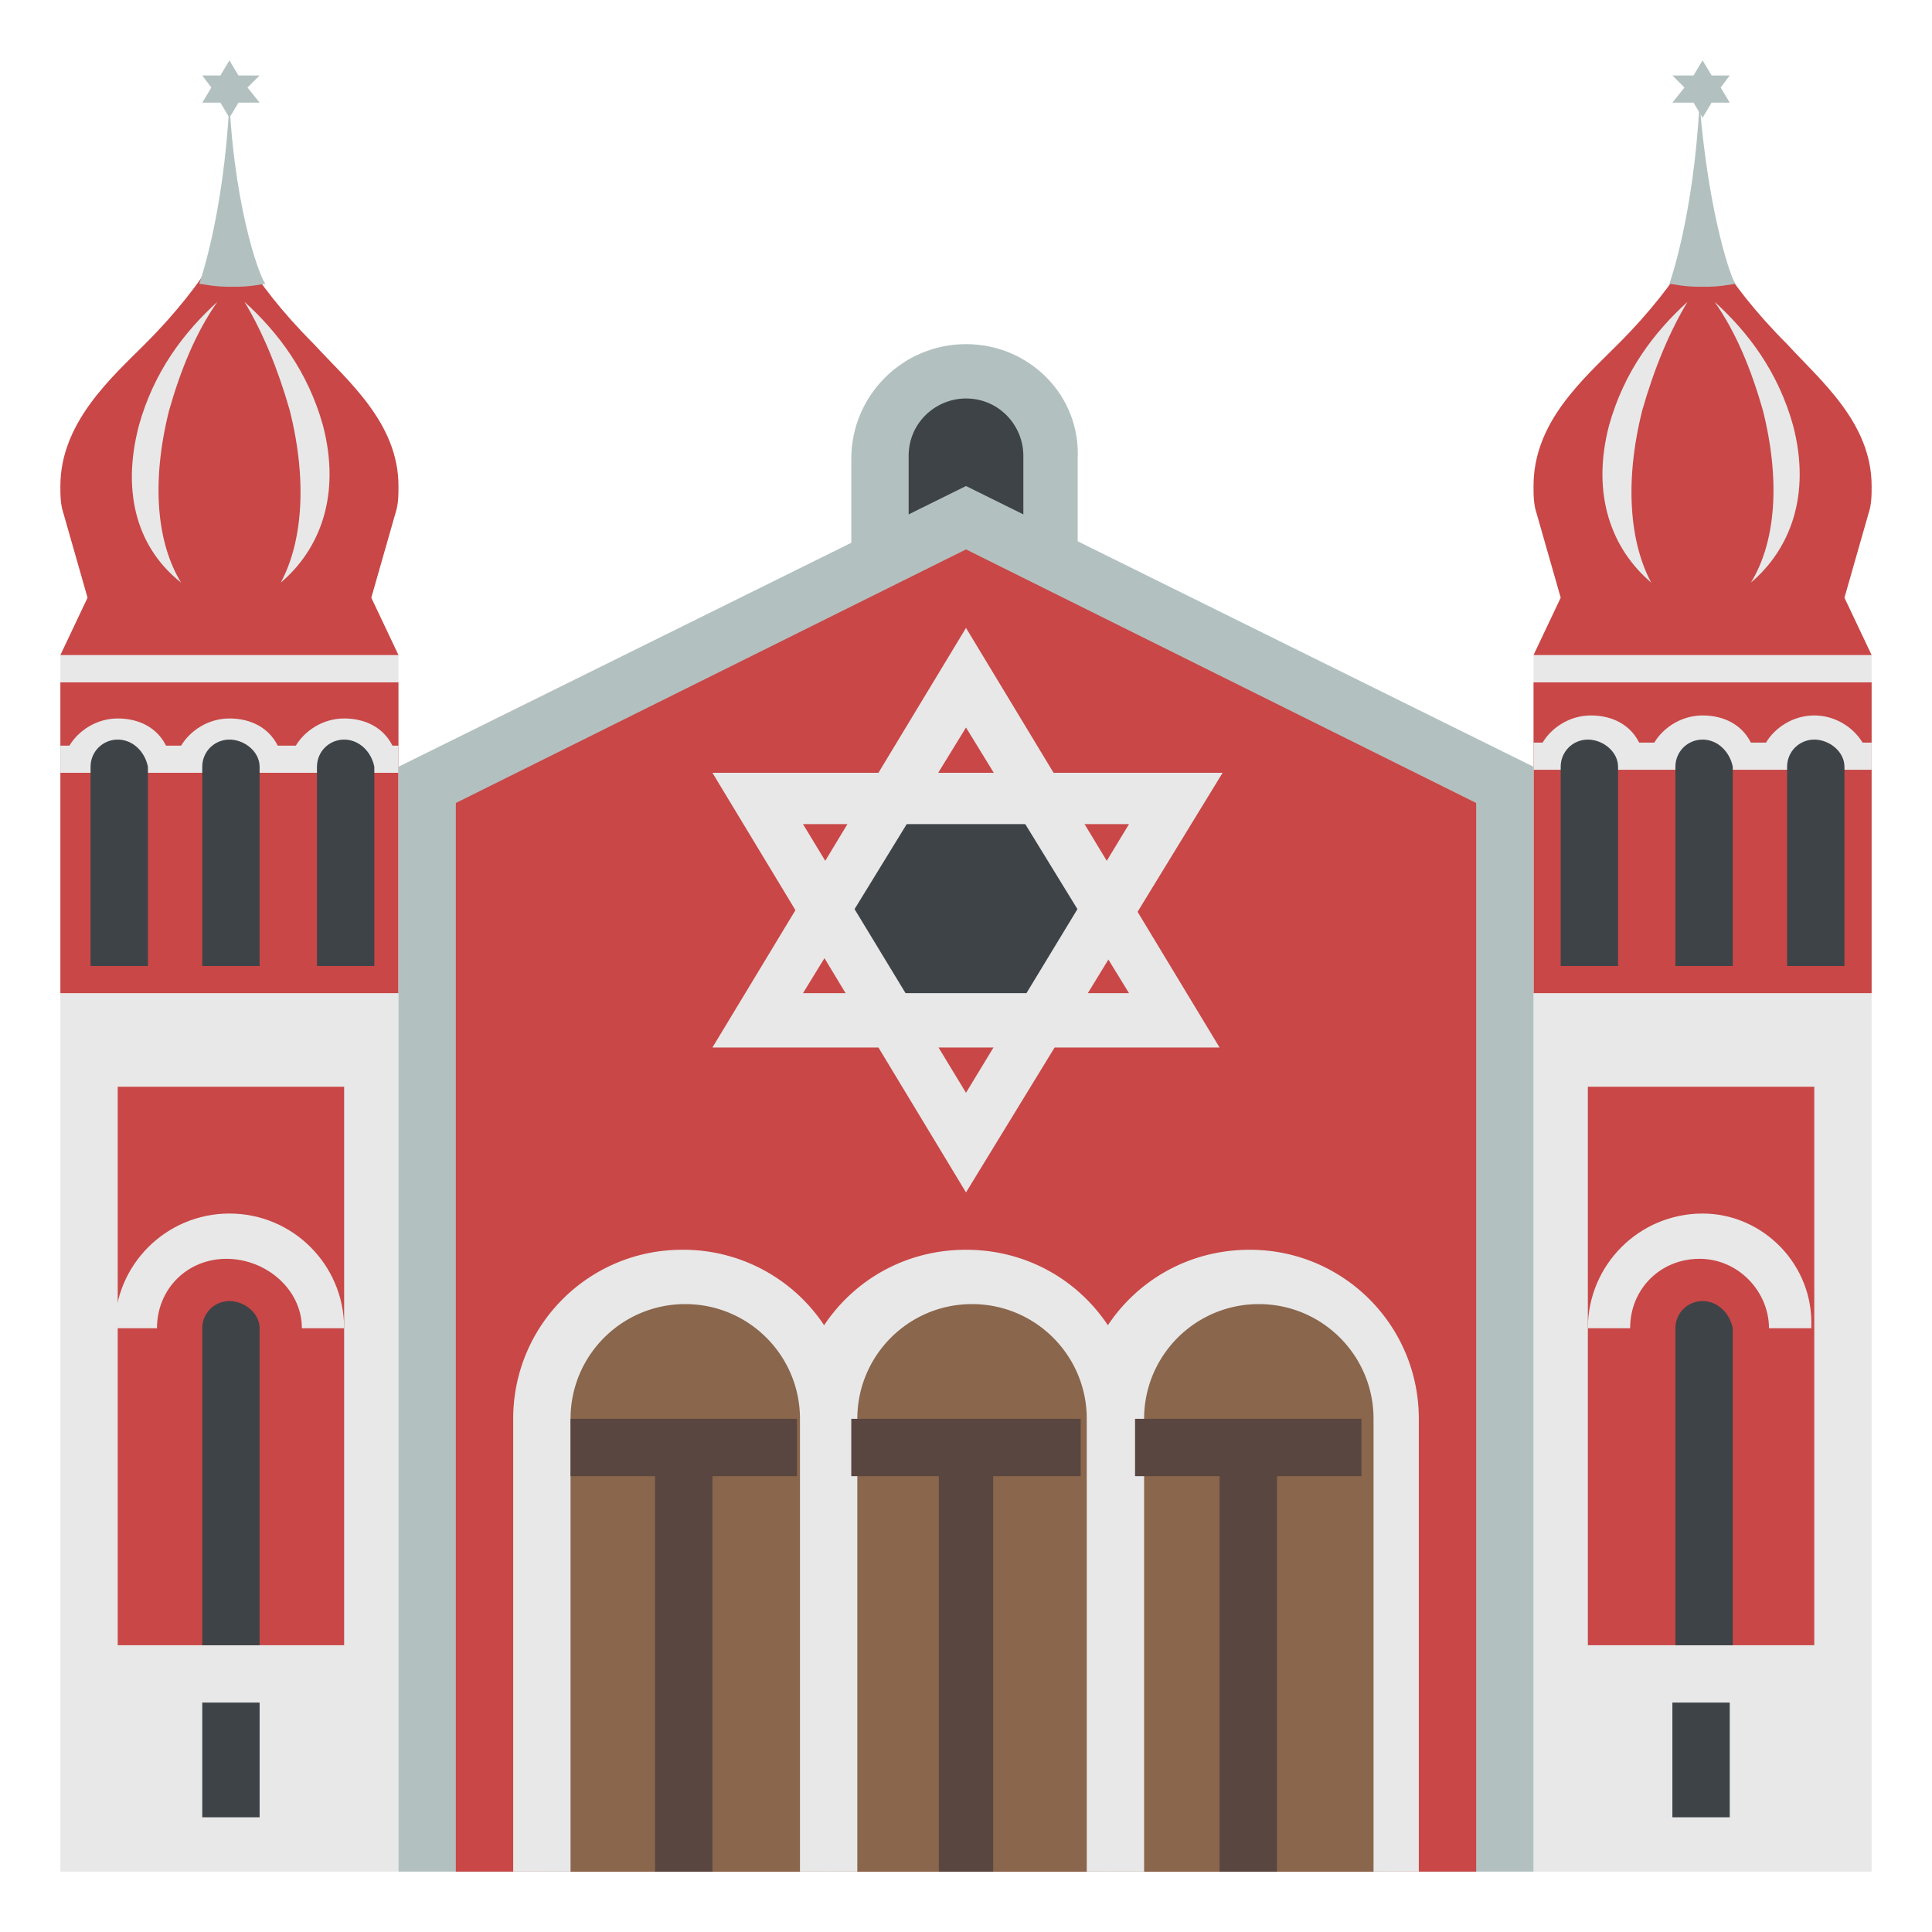
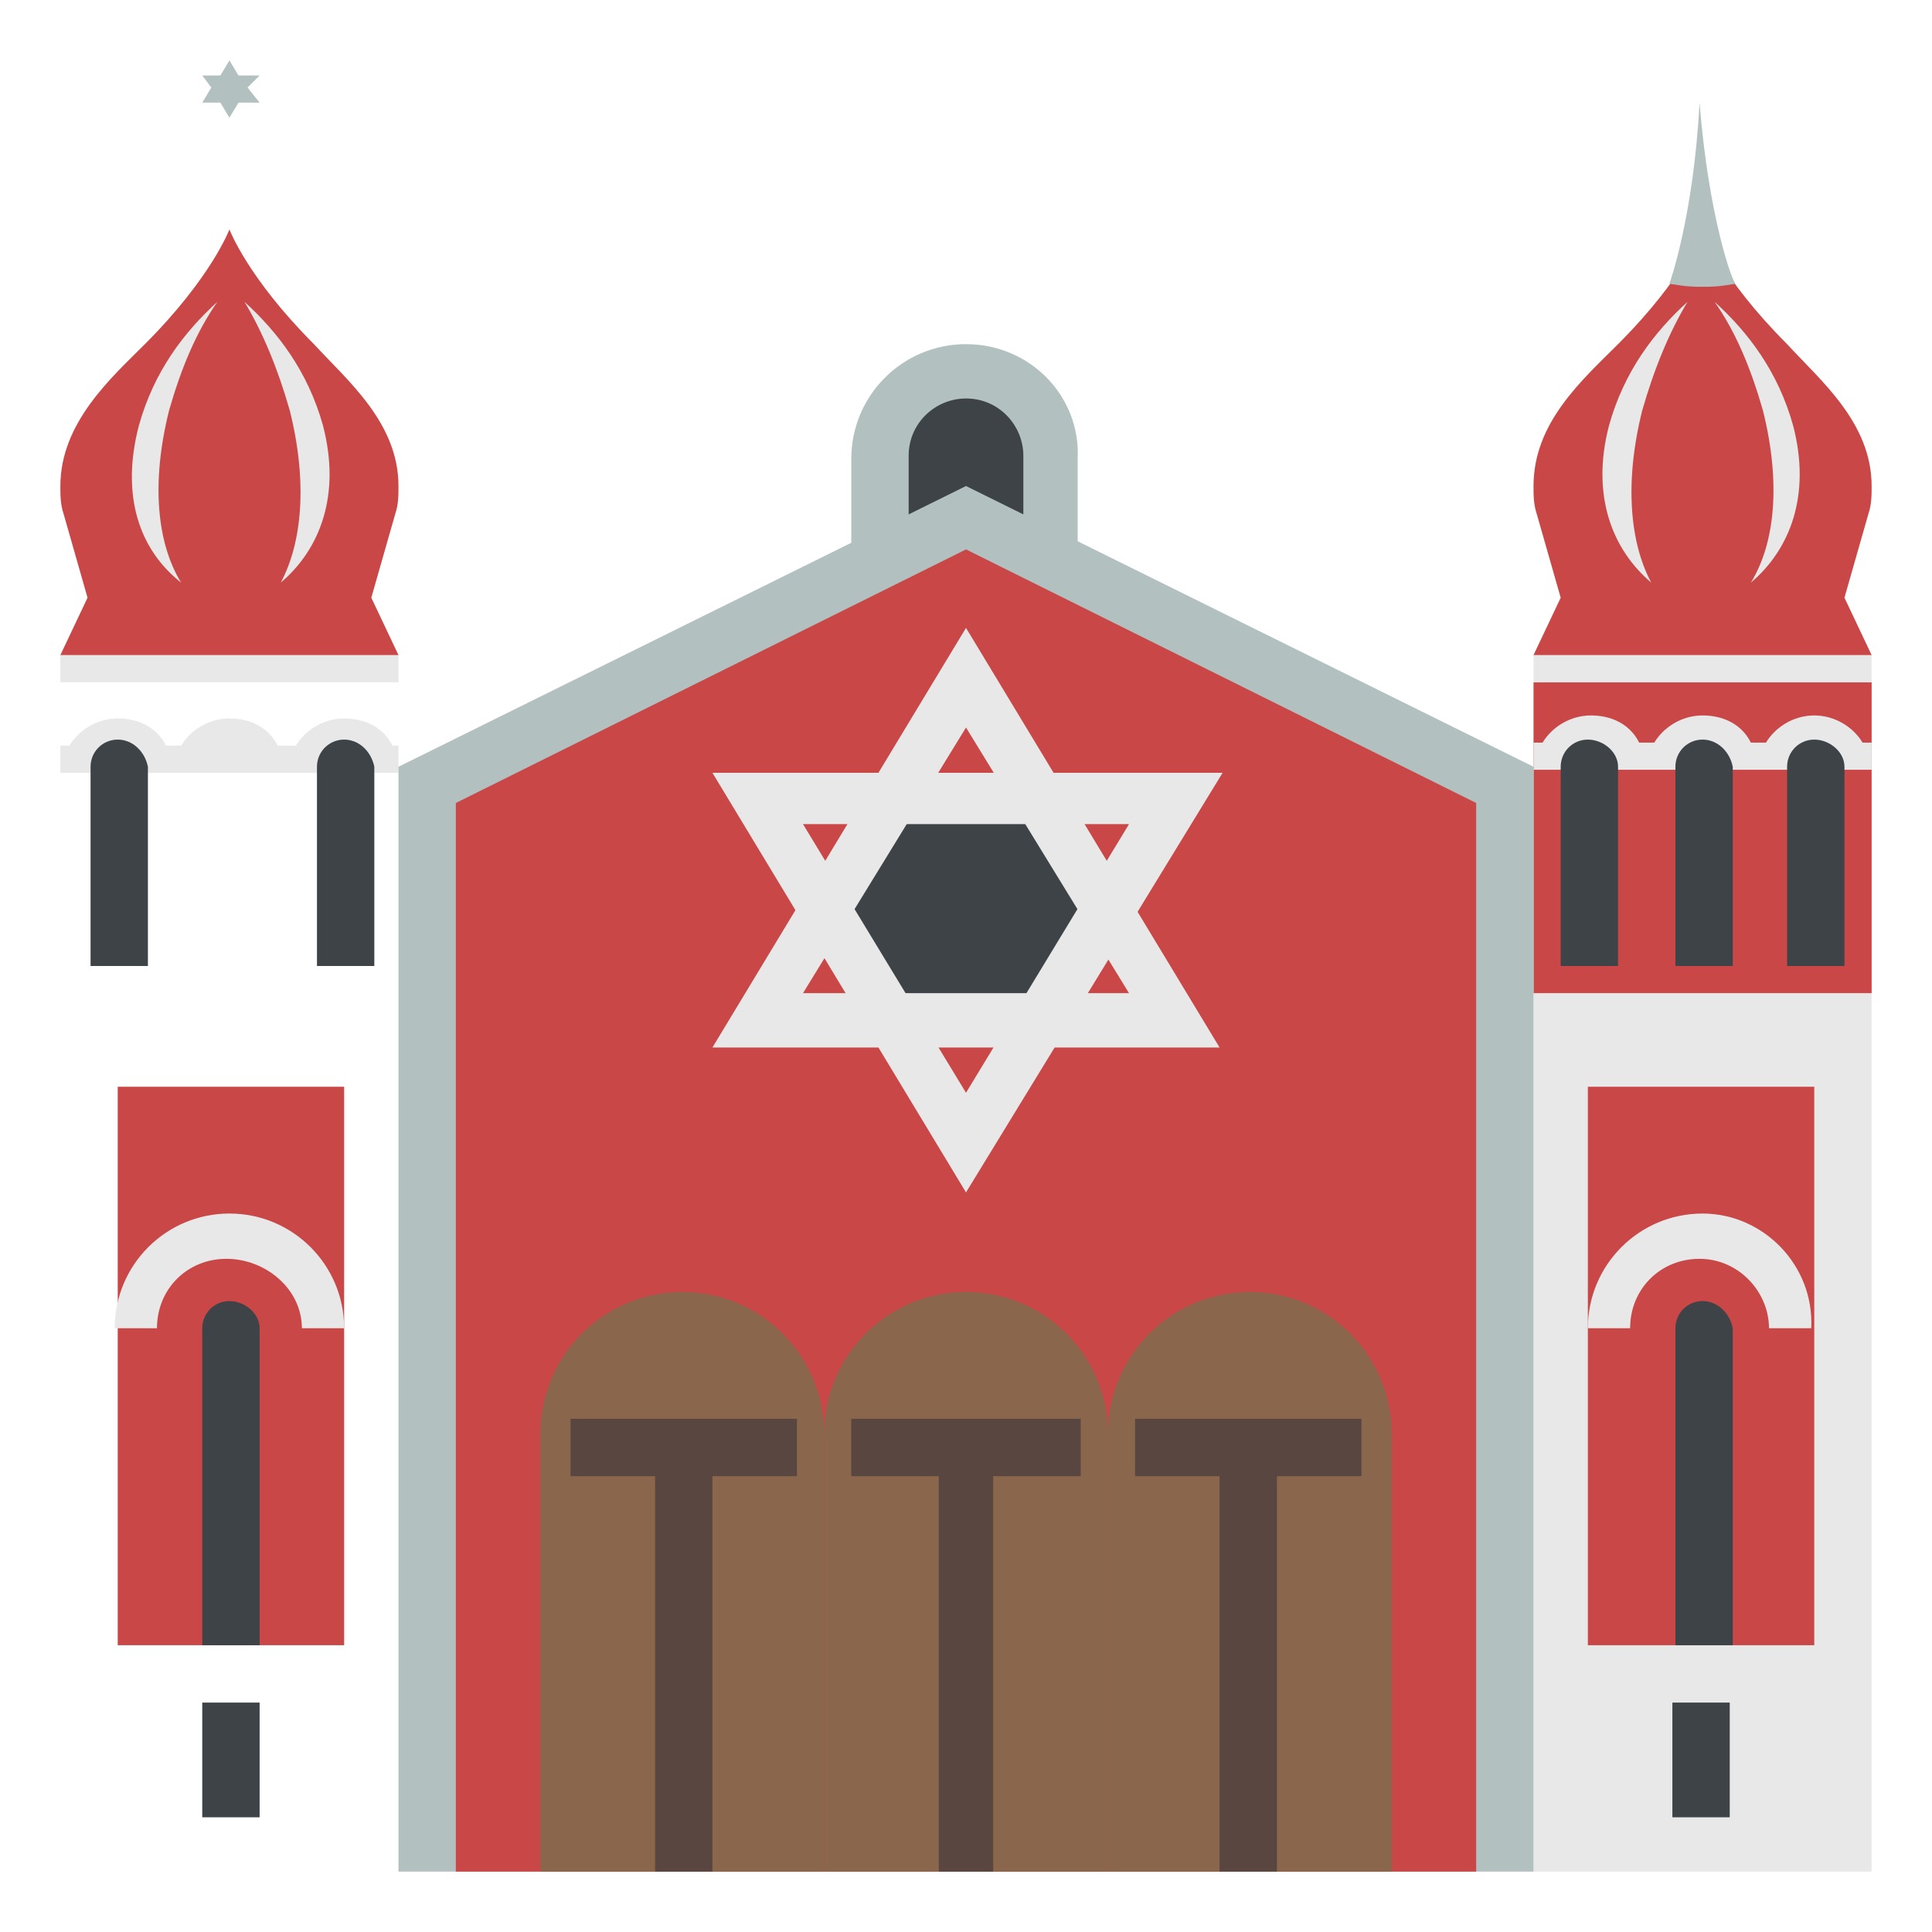
<svg xmlns="http://www.w3.org/2000/svg" width="800px" height="800px" viewBox="0 0 64 64" aria-hidden="true" role="img" class="iconify iconify--emojione" preserveAspectRatio="xMidYMid meet">
-   <path fill="#e8e8e8" d="M2 32.9h11.2V62H2z">
- 
- </path>
  <path fill="#c94747" d="M3.9 36h7.5v18.5H3.9z">

</path>
  <path d="M7.6 43.1c-.5 0-.9.4-.9.9v10.5h1.9V44c0-.5-.5-.9-1-.9" fill="#3e4347">

</path>
  <path d="M7.6 40.2c-2.1 0-3.8 1.7-3.8 3.8h1.4c0-1.3 1-2.3 2.3-2.3s2.5 1 2.5 2.3h1.4c0-2.1-1.7-3.8-3.8-3.8" fill="#e8e8e8">

</path>
  <path fill="#3e4347" d="M6.7 56.4h1.9v3.8H6.7z">

</path>
-   <path fill="#c94747" d="M2 22.6h11.2v10.3H2z">
+   <path fill="#c94747" d="M2 22.6v10.3H2z">

</path>
  <g fill="#e8e8e8">
    <path d="M13 24.7c-.3-.6-.9-.9-1.6-.9c-.7 0-1.3.4-1.6.9h-.6c-.3-.6-.9-.9-1.6-.9c-.7 0-1.3.4-1.6.9h-.5c-.3-.6-.9-.9-1.6-.9c-.7 0-1.3.4-1.6.9H2v.9h11.2v-.9H13">

</path>
    <path d="M9.5 21.7H2v.9h11.2v-.9z">

</path>
  </g>
  <path d="M13.1 17c.1-.3.1-.6.1-.9c0-2.1-1.7-3.5-2.8-4.7c-2.2-2.2-2.8-3.8-2.8-3.8S7 9.2 4.8 11.4C3.7 12.5 2 14 2 16.1c0 .3 0 .6.1.9l.8 2.8l-.9 1.9h11.2l-.9-1.9l.8-2.8" fill="#c94747">

</path>
  <g fill="#e8e8e8">
    <path d="M5.6 13.6c.4-1.4.9-2.6 1.6-3.6c-1.1 1-2.1 2.3-2.6 4.1c-.6 2.3 0 4.1 1.4 5.2c-.8-1.3-1-3.3-.4-5.7">

</path>
    <path d="M9.6 13.6c-.4-1.4-.9-2.6-1.5-3.6c1.1 1 2.1 2.3 2.6 4.1c.6 2.3-.1 4.1-1.4 5.2c.7-1.3.9-3.3.3-5.7">

</path>
  </g>
  <g fill="#b2c1c0">
    <path d="M8.2 2.9l.4-.4h-.7L7.6 2l-.3.5h-.6l.3.4l-.3.5h.6l.3.5l.3-.5h.7z">
- 
- </path>
-     <path d="M7.6 3.4c-.2 3.8-1 6-1 6c.6.1.8.1 1.1.1c.3 0 .5 0 1.1-.1c-.1 0-1-2.2-1.2-6">

</path>
  </g>
  <path fill="#e8e8e8" d="M50.8 32.9H62V62H50.8z">

</path>
  <path fill="#c94747" d="M52.6 36h7.5v18.5h-7.5z">

</path>
  <path d="M56.4 43.1c-.5 0-.9.4-.9.9v10.5h1.9V44c-.1-.5-.5-.9-1-.9" fill="#3e4347">

</path>
  <path d="M56.4 40.2c-2.1 0-3.8 1.7-3.8 3.8H54c0-1.3 1-2.3 2.3-2.3s2.3 1.1 2.3 2.3H60c.1-2.1-1.6-3.8-3.6-3.8" fill="#e8e8e8">

</path>
  <path fill="#3e4347" d="M55.4 56.4h1.9v3.8h-1.9z">

</path>
  <path fill="#c94747" d="M50.8 22.6H62v10.3H50.8z">

</path>
  <g fill="#e8e8e8">
    <path d="M60.1 23.7c-.7 0-1.3.4-1.6.9H58c-.3-.6-.9-.9-1.6-.9c-.7 0-1.3.4-1.6.9h-.5c-.3-.6-.9-.9-1.6-.9c-.7 0-1.3.4-1.6.9h-.3v.9H62v-.9h-.3c-.3-.5-.9-.9-1.6-.9">

</path>
    <path d="M58.2 21.7h-7.4v.9H62v-.9z">

</path>
  </g>
  <path d="M61.9 17c.1-.3.1-.6.1-.9c0-2.1-1.7-3.5-2.8-4.7c-2.2-2.2-2.8-3.8-2.8-3.8s-.6 1.6-2.8 3.8c-1.2 1.2-2.8 2.6-2.8 4.7c0 .3 0 .6.1.9l.8 2.8l-.9 1.9H62l-.9-1.9l.8-2.8" fill="#c94747">

</path>
  <g fill="#e8e8e8">
    <path d="M54.4 13.6c.4-1.4.9-2.6 1.5-3.6c-1.1 1-2.1 2.3-2.6 4.1c-.6 2.3.1 4.1 1.4 5.2c-.7-1.3-.9-3.3-.3-5.7">

</path>
    <path d="M58.4 13.6c-.4-1.4-.9-2.6-1.6-3.6c1.1 1 2.1 2.3 2.6 4.1c.6 2.3-.1 4.1-1.4 5.2c.8-1.3 1-3.3.4-5.7">

</path>
  </g>
  <g fill="#b2c1c0">
-     <path d="M57 2.9l.3-.4h-.6l-.3-.5l-.3.5h-.7l.4.4l-.4.5h.7l.3.5l.3-.5h.6z">
- 
- </path>
    <path d="M56.3 3.4c-.2 3.8-1 6-1 6c.6.1.8.1 1.1.1s.5 0 1.1-.1c-.1 0-.9-2.2-1.2-6">

</path>
    <path d="M32 11.4c-2.1 0-3.8 1.7-3.8 3.8v5.6h7.5v-5.6c.1-2.1-1.6-3.8-3.7-3.8">

</path>
  </g>
  <path d="M30.1 19.8h3.8v-4.7c0-1-.8-1.9-1.9-1.9c-1 0-1.9.8-1.9 1.9v4.7" fill="#3e4347">

</path>
  <path fill="#b2c1c0" d="M32 16.1l-18.8 9.3V62h37.6V25.4z">

</path>
  <path d="M15.1 62h33.8V26.6L32 18.2l-16.9 8.4V62z" fill="#c94747">

</path>
  <g fill="#89664c">
    <path d="M22.6 42.8c-2.6 0-4.7 2.1-4.7 4.7V62h9.4V47.5c0-2.6-2.1-4.7-4.7-4.7">

</path>
    <path d="M32 42.8c-2.6 0-4.7 2.1-4.7 4.7V62h9.4V47.5c0-2.6-2.1-4.7-4.7-4.7">

</path>
    <path d="M41.4 42.8c-2.6 0-4.7 2.1-4.7 4.7V62h9.4V47.5c0-2.6-2.1-4.7-4.7-4.7">

</path>
  </g>
-   <path d="M41.4 41.4c-2 0-3.7 1-4.7 2.5c-1-1.5-2.7-2.5-4.7-2.5s-3.7 1-4.7 2.5a5.6 5.6 0 0 0-4.7-2.5c-3.1 0-5.6 2.5-5.6 5.6v15h1.9V47c0-2.1 1.7-3.8 3.8-3.8s3.8 1.7 3.8 3.8v15h1.9V47c0-2.1 1.7-3.8 3.8-3.8S36 44.9 36 47v15h1.9V47c0-2.1 1.7-3.8 3.8-3.8s3.8 1.7 3.8 3.8v15H47V47c0-3.1-2.5-5.6-5.6-5.6" fill="#e8e8e8">
- 
- </path>
  <g fill="#594640">
    <path d="M45.1 47h-7.5v1.9h2.8V62h1.9V48.9h2.8z">

</path>
    <path d="M18.9 47v1.9h2.8V62h1.9V48.9h2.8V47z">

</path>
    <path d="M28.2 47v1.9h2.9V62h1.8V48.9h2.9V47z">

</path>
  </g>
  <path fill="#3e4347" d="M28.2 26.4h7.5v6.9h-7.5z">

</path>
  <g fill="#e8e8e8">
    <path d="M40.4 34.7H23.6L32 20.8l8.4 13.9m-13.8-1.8h10.8L32 24.1l-5.4 8.8">

</path>
    <path d="M32 39.5l-8.4-13.9h16.9L32 39.5m-5.4-12.2l5.4 8.9l5.4-8.9H26.6">

</path>
  </g>
  <g fill="#3e4347">
    <path d="M3.9 24.5c-.5 0-.9.4-.9.9V32h1.9v-6.6c-.1-.5-.5-.9-1-.9">

</path>
-     <path d="M7.6 24.5c-.5 0-.9.4-.9.9V32h1.9v-6.6c0-.5-.5-.9-1-.9">
- 
- </path>
    <path d="M11.4 24.5c-.5 0-.9.4-.9.9V32h1.9v-6.6c-.1-.5-.5-.9-1-.9">

</path>
    <path d="M52.6 24.5c-.5 0-.9.4-.9.9V32h1.9v-6.6c0-.5-.5-.9-1-.9">

</path>
    <path d="M56.4 24.5c-.5 0-.9.4-.9.9V32h1.9v-6.6c-.1-.5-.5-.9-1-.9">

</path>
    <path d="M60.1 24.5c-.5 0-.9.4-.9.9V32h1.9v-6.6c0-.5-.5-.9-1-.9">

</path>
  </g>
</svg>